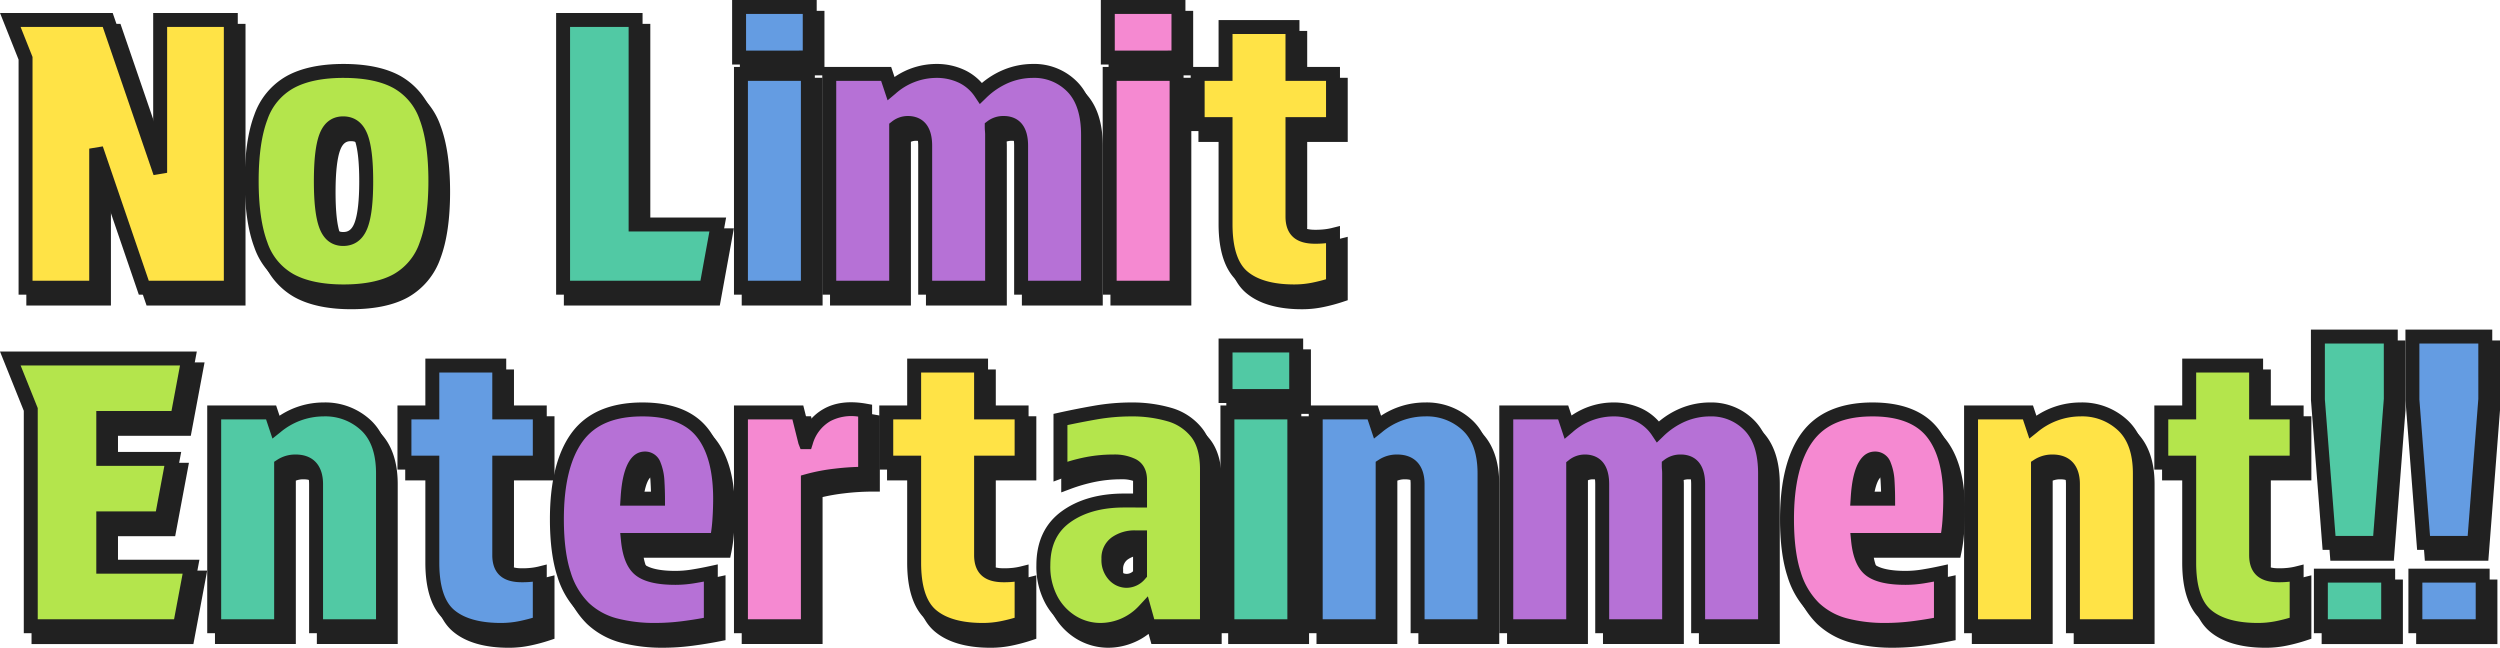
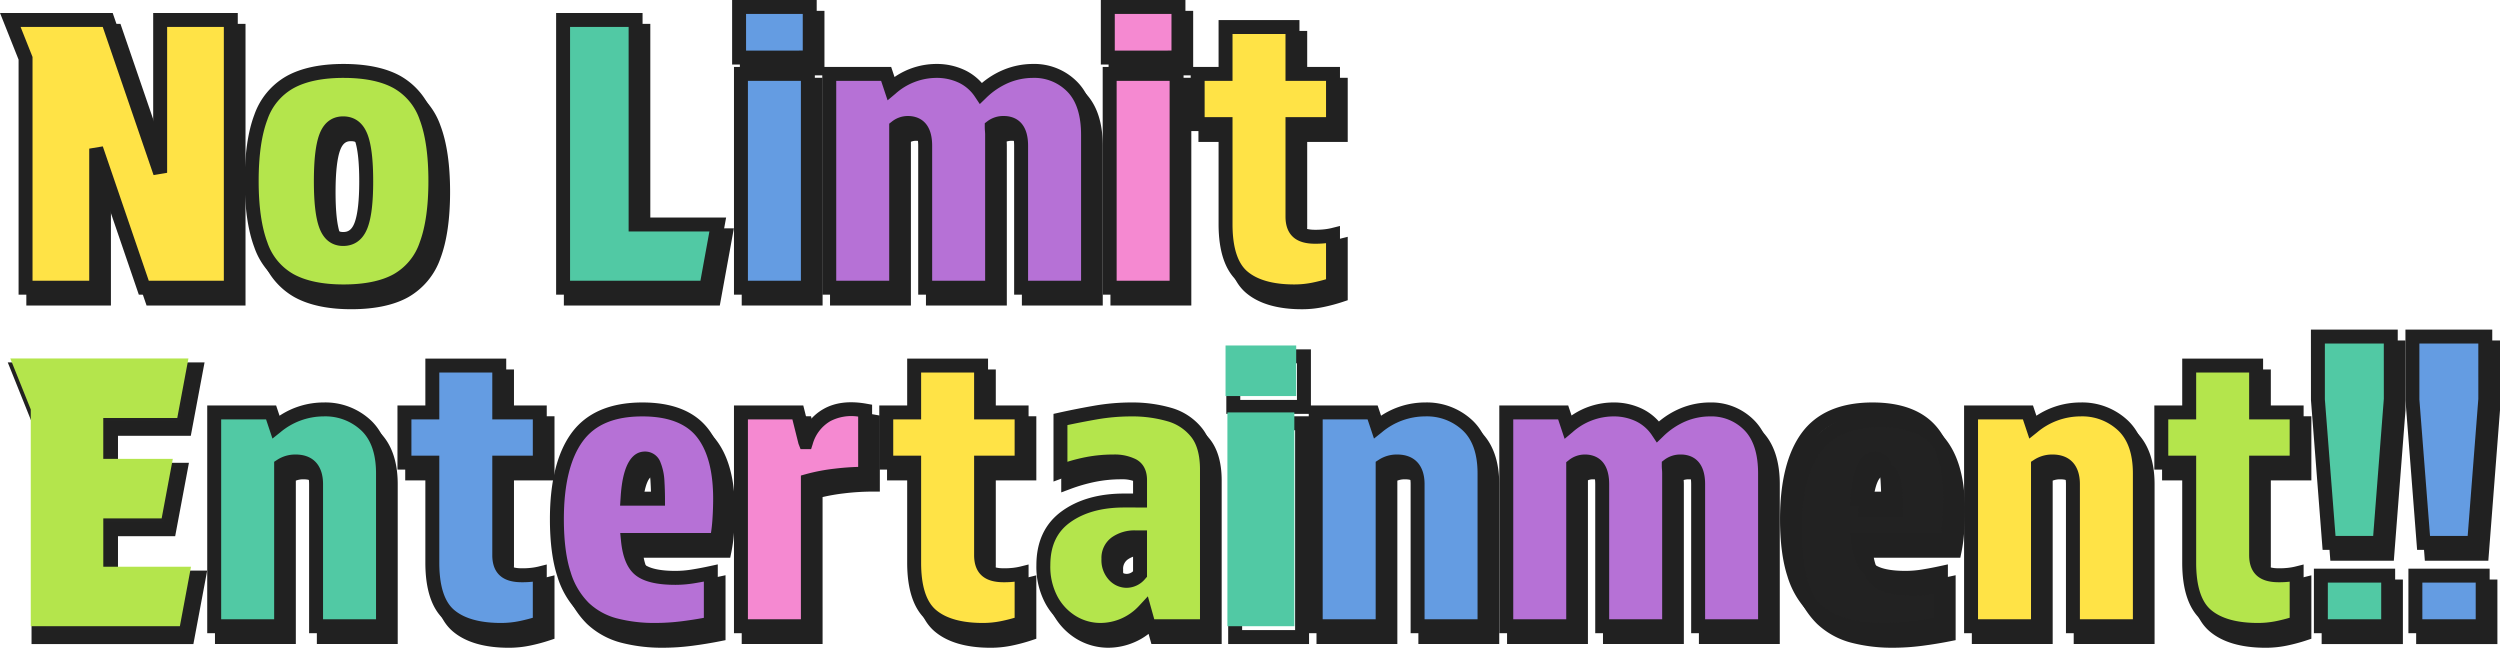
<svg xmlns="http://www.w3.org/2000/svg" width="762.498" height="197.562" viewBox="0 0 762.498 197.562">
  <g transform="translate(0.01 3.969)">
    <g transform="translate(74.628 15.537)">
      <path d="M28.011,67.249q-10.093,0-16.274-3.4a19.67,19.67,0,0,1-8.959-10.83Q0,45.589,0,33.568T2.778,14.176A19.674,19.674,0,0,1,11.737,3.4Q17.918,0,28.011,0q10.206,0,16.33,3.4a19.74,19.74,0,0,1,8.9,10.774q2.778,7.371,2.778,19.392T53.244,53.017a19.737,19.737,0,0,1-8.9,10.83Q38.218,67.249,28.011,67.249ZM27.9,51.259q3.856,0,5.443-4.139t1.588-13.439q0-9.413-1.588-13.552T27.9,15.99q-3.742,0-5.273,4.139T21.093,33.681q0,9.3,1.531,13.439T27.9,51.259Z" transform="translate(4.489 5.434)" fill="#222" />
      <path d="M30.137,71.5c-7.06,0-12.88-1.233-17.3-3.666A21.823,21.823,0,0,1,2.913,55.888C.98,50.72,0,43.926,0,35.694s.981-15.01,2.915-20.142A21.828,21.828,0,0,1,12.838,3.666C17.257,1.233,23.078,0,30.137,0,37.276,0,43.117,1.235,47.5,3.67A21.894,21.894,0,0,1,57.36,15.552c1.934,5.132,2.915,11.909,2.915,20.142s-.98,15.026-2.913,20.194A21.889,21.889,0,0,1,47.5,67.832C43.117,70.267,37.276,71.5,30.137,71.5Zm0-67.249c-6.335,0-11.465,1.056-15.248,3.139a17.465,17.465,0,0,0-7.995,9.661C5.142,21.7,4.253,27.975,4.253,35.694S5.142,49.709,6.9,54.4a17.462,17.462,0,0,0,7.993,9.712c3.783,2.083,8.914,3.139,15.248,3.139,6.407,0,11.554-1.055,15.3-3.135A17.528,17.528,0,0,0,53.379,54.4c1.754-4.69,2.644-10.983,2.644-18.7S55.133,21.7,53.38,17.052a17.53,17.53,0,0,0-7.945-9.665C41.691,5.307,36.544,4.253,30.137,4.253Zm-.113,51.259c-2.383,0-5.578-.959-7.268-5.528-1.119-3.026-1.663-7.663-1.663-14.176,0-6.59.544-11.264,1.663-14.29,1.69-4.569,4.885-5.528,7.268-5.528,2.426,0,5.684.955,7.429,5.5,1.163,3.033,1.729,7.715,1.729,14.313,0,6.522-.565,11.167-1.729,14.2C35.708,54.557,32.45,55.512,30.024,55.512Zm0-35.269c-1.118,0-2.383.327-3.279,2.751-.928,2.51-1.4,6.821-1.4,12.814,0,5.918.471,10.191,1.4,12.7.9,2.424,2.161,2.751,3.279,2.751,1.184,0,2.52-.33,3.458-2.774.96-2.5,1.447-6.768,1.447-12.677,0-5.984-.487-10.288-1.447-12.79C32.544,20.572,31.208,20.243,30.024,20.243Z" transform="translate(2.363 3.308)" fill="#212121" />
-       <path d="M28.011,67.249q-10.093,0-16.274-3.4a19.67,19.67,0,0,1-8.959-10.83Q0,45.589,0,33.568T2.778,14.176A19.674,19.674,0,0,1,11.737,3.4Q17.918,0,28.011,0q10.206,0,16.33,3.4a19.74,19.74,0,0,1,8.9,10.774q2.778,7.371,2.778,19.392T53.244,53.017a19.737,19.737,0,0,1-8.9,10.83Q38.218,67.249,28.011,67.249ZM27.9,51.259q3.856,0,5.443-4.139t1.588-13.439q0-9.413-1.588-13.552T27.9,15.99q-3.742,0-5.273,4.139T21.093,33.681q0,9.3,1.531,13.439T27.9,51.259Z" transform="translate(2.126 2.126)" fill="#b4e54c" />
+       <path d="M28.011,67.249q-10.093,0-16.274-3.4a19.67,19.67,0,0,1-8.959-10.83Q0,45.589,0,33.568T2.778,14.176A19.674,19.674,0,0,1,11.737,3.4Q17.918,0,28.011,0q10.206,0,16.33,3.4a19.74,19.74,0,0,1,8.9,10.774q2.778,7.371,2.778,19.392T53.244,53.017a19.737,19.737,0,0,1-8.9,10.83Q38.218,67.249,28.011,67.249ZM27.9,51.259q3.856,0,5.443-4.139t1.588-13.439q0-9.413-1.588-13.552T27.9,15.99q-3.742,0-5.273,4.139T21.093,33.681q0,9.3,1.531,13.439Z" transform="translate(2.126 2.126)" fill="#b4e54c" />
      <path d="M30.137,71.5c-7.06,0-12.88-1.233-17.3-3.666A21.823,21.823,0,0,1,2.913,55.888C.98,50.72,0,43.926,0,35.694s.981-15.01,2.915-20.142A21.828,21.828,0,0,1,12.838,3.666C17.257,1.233,23.078,0,30.137,0,37.276,0,43.117,1.235,47.5,3.67A21.894,21.894,0,0,1,57.36,15.552c1.934,5.132,2.915,11.909,2.915,20.142s-.98,15.026-2.913,20.194A21.889,21.889,0,0,1,47.5,67.832C43.117,70.267,37.276,71.5,30.137,71.5Zm0-67.249c-6.335,0-11.465,1.056-15.248,3.139a17.465,17.465,0,0,0-7.995,9.661C5.142,21.7,4.253,27.975,4.253,35.694S5.142,49.709,6.9,54.4a17.462,17.462,0,0,0,7.993,9.712c3.783,2.083,8.914,3.139,15.248,3.139,6.407,0,11.554-1.055,15.3-3.135A17.528,17.528,0,0,0,53.379,54.4c1.754-4.69,2.644-10.983,2.644-18.7S55.133,21.7,53.38,17.052a17.53,17.53,0,0,0-7.945-9.665C41.691,5.307,36.544,4.253,30.137,4.253Zm-.113,51.259c-2.383,0-5.578-.959-7.268-5.528-1.119-3.026-1.663-7.663-1.663-14.176,0-6.59.544-11.264,1.663-14.29,1.69-4.569,4.885-5.528,7.268-5.528,2.426,0,5.684.955,7.429,5.5,1.163,3.033,1.729,7.715,1.729,14.313,0,6.522-.565,11.167-1.729,14.2C35.708,54.557,32.45,55.512,30.024,55.512Zm0-35.269c-1.118,0-2.383.327-3.279,2.751-.928,2.51-1.4,6.821-1.4,12.814,0,5.918.471,10.191,1.4,12.7.9,2.424,2.161,2.751,3.279,2.751,1.184,0,2.52-.33,3.458-2.774.96-2.5,1.447-6.768,1.447-12.677,0-5.984-.487-10.288-1.447-12.79C32.544,20.572,31.208,20.243,30.024,20.243Z" transform="translate(0 0)" fill="#212121" />
    </g>
    <path d="M29.712,0,45.7,46.61V0H67.249V81.652H40.713L26.2,39.238V81.652H4.65V11.681L0,0Z" transform="translate(5.498 5.434)" fill="#222" />
    <path d="M0,0H34.366L46.711,35.985V0h25.8V85.9H42.328l-10.87-31.76V85.9H5.658V14.215ZM31.329,4.253H6.27L9.911,13.4V81.652H27.205V41.365l4.138-.689L45.367,81.652H68.258V4.253H50.964V48.736l-4.138.69Z" transform="translate(2.363 3.308)" fill="#212121" />
    <path d="M29.712,0,45.7,46.61V0H67.249V81.652H40.713L26.2,39.238V81.652H4.65V11.681L0,0Z" transform="translate(3.135 2.126)" fill="#ffe346" />
    <path d="M0,0H34.366L46.711,35.985V0h25.8V85.9H42.328l-10.87-31.76V85.9H5.658V14.215ZM31.329,4.253H6.27L9.911,13.4V81.652H27.205V41.365l4.138-.689L45.367,81.652H68.258V4.253H50.964V48.736l-4.138.69Z" transform="translate(0 0)" fill="#212121" />
  </g>
  <g transform="translate(169.615 0)">
    <g transform="translate(193.545 6.124)">
      <path d="M28.918,14.289H41.28V29.6H28.918V57.837a5.948,5.948,0,0,0,1.644,4.65q1.644,1.474,5.273,1.474a25.941,25.941,0,0,0,3.175-.17,19.615,19.615,0,0,0,2.268-.4V78.477a50.649,50.649,0,0,1-5.727,1.531,29.778,29.778,0,0,1-6.067.624q-10.433,0-15.707-4.48T8.505,60.1V29.6H0V14.289H8.505V0H28.918Z" transform="translate(4.489 5.434)" fill="#222" />
      <path d="M8.505,0H33.171V14.289H45.532V33.852H33.171V59.963a4.033,4.033,0,0,0,.937,3.066c.474.425,1.527.931,3.854.931a23.825,23.825,0,0,0,2.912-.154,17.511,17.511,0,0,0,2.016-.35l2.642-.661V82.135l-1.454.485a53.024,53.024,0,0,1-5.967,1.6,32.049,32.049,0,0,1-6.5.668c-7.441,0-13.189-1.677-17.083-4.985-4-3.395-6.023-9.339-6.023-17.667V33.852H0V14.289H8.505ZM28.918,4.253H12.758V18.542H4.253V29.6h8.505V62.231c0,7.023,1.522,11.876,4.524,14.426,3.1,2.637,7.925,3.974,14.33,3.974a27.787,27.787,0,0,0,5.635-.579c1.386-.288,2.737-.626,4.033-1.009v-11a28.512,28.512,0,0,1-3.317.172c-2.989,0-5.179-.66-6.693-2.017-1.56-1.4-2.351-3.5-2.351-6.233V29.6H41.28V18.542H28.918Z" transform="translate(2.363 3.308)" fill="#212121" />
      <path d="M28.918,14.289H41.28V29.6H28.918V57.837a5.948,5.948,0,0,0,1.644,4.65q1.644,1.474,5.273,1.474a25.941,25.941,0,0,0,3.175-.17,19.615,19.615,0,0,0,2.268-.4V78.477a50.649,50.649,0,0,1-5.727,1.531,29.778,29.778,0,0,1-6.067.624q-10.433,0-15.707-4.48T8.505,60.1V29.6H0V14.289H8.505V0H28.918Z" transform="translate(2.126 2.126)" fill="#ffe346" />
      <path d="M8.505,0H33.171V14.289H45.532V33.852H33.171V59.963a4.033,4.033,0,0,0,.937,3.066c.474.425,1.527.931,3.854.931a23.825,23.825,0,0,0,2.912-.154,17.511,17.511,0,0,0,2.016-.35l2.642-.661V82.135l-1.454.485a53.024,53.024,0,0,1-5.967,1.6,32.049,32.049,0,0,1-6.5.668c-7.441,0-13.189-1.677-17.083-4.985-4-3.395-6.023-9.339-6.023-17.667V33.852H0V14.289H8.505ZM28.918,4.253H12.758V18.542H4.253V29.6h8.505V62.231c0,7.023,1.522,11.876,4.524,14.426,3.1,2.637,7.925,3.974,14.33,3.974a27.787,27.787,0,0,0,5.635-.579c1.386-.288,2.737-.626,4.033-1.009v-11a28.512,28.512,0,0,1-3.317.172c-2.989,0-5.179-.66-6.693-2.017-1.56-1.4-2.351-3.5-2.351-6.233V29.6H41.28V18.542H28.918Z" transform="translate(0 0)" fill="#212121" />
    </g>
    <g transform="translate(166.139)">
      <path d="M.567,20.413H20.98V85.621H.567ZM0,0H21.547V15.423H0Z" transform="translate(4.489 5.434)" fill="#222" />
      <path d="M0,0H25.8V19.676H0ZM21.547,4.253H4.253v11.17H21.547ZM.567,20.413H25.233V89.874H.567ZM20.98,24.666H4.82V85.621H20.98Z" transform="translate(2.363 3.308)" fill="#212121" />
      <path d="M.567,20.413H20.98V85.621H.567ZM0,0H21.547V15.423H0Z" transform="translate(2.126 2.126)" fill="#f589d1" />
      <path d="M0,0H25.8V19.676H0ZM21.547,4.253H4.253v11.17H21.547ZM.567,20.413H25.233V89.874H.567ZM20.98,24.666H4.82V85.621H20.98Z" transform="translate(0 0)" fill="#212121" />
    </g>
    <g transform="translate(81.179 19.506)">
      <path d="M29.259,22.794q0-6.918-5.217-6.918a5.714,5.714,0,0,0-3.629,1.247V66.115H0V.907H17.351L18.825,5.33A21.082,21.082,0,0,1,32.661,0a17.729,17.729,0,0,1,7.825,1.7,14.42,14.42,0,0,1,5.784,5.1,24.213,24.213,0,0,1,7.655-5.16A21.287,21.287,0,0,1,62.033,0,16.235,16.235,0,0,1,74.167,4.876Q78.93,9.753,78.93,19.506v46.61H58.517V22.794q0-6.918-5.217-6.918a5.96,5.96,0,0,0-3.742,1.134q0,.567.057,1.247t.057,1.247v46.61H29.259Z" transform="translate(4.489 5.434)" fill="#222" />
      <path d="M34.787,0a19.916,19.916,0,0,1,8.751,1.913,16.3,16.3,0,0,1,5.141,3.9A25.218,25.218,0,0,1,55.247,1.8,23.5,23.5,0,0,1,64.159,0,18.357,18.357,0,0,1,77.815,5.517c3.562,3.647,5.368,9.069,5.368,16.115V70.368H58.517V24.921c0-4.791-2.01-4.791-3.09-4.791a4.861,4.861,0,0,0-1.555.224q.053.692.052,1.278V70.368H29.259V24.921c0-4.791-2.01-4.791-3.09-4.791a3.686,3.686,0,0,0-1.5.3V70.368H0V.907H21.01l1.025,3.075A22.561,22.561,0,0,1,34.787,0ZM48.042,12.234,46.627,10.11a12.221,12.221,0,0,0-4.941-4.369,15.705,15.705,0,0,0-6.9-1.489A18.857,18.857,0,0,0,22.319,9.085l-2.4,2.01L17.945,5.16H4.253V66.115h16.16v-47.9l.813-.639a7.818,7.818,0,0,1,4.943-1.7c2.208,0,7.343.881,7.343,9.044V66.115h16.16V21.632q0-.487-.049-1.071-.065-.777-.064-1.424V18.09l.83-.638a8.054,8.054,0,0,1,5.039-1.575c2.208,0,7.343.881,7.343,9.044V66.115H78.93V21.632c0-5.9-1.4-10.319-4.158-13.144A14.071,14.071,0,0,0,64.159,4.253a19.271,19.271,0,0,0-7.3,1.487,22.218,22.218,0,0,0-6.979,4.719Z" transform="translate(2.363 3.308)" fill="#212121" />
      <path d="M29.259,22.794q0-6.918-5.217-6.918a5.714,5.714,0,0,0-3.629,1.247V66.115H0V.907H17.351L18.825,5.33A21.082,21.082,0,0,1,32.661,0a17.729,17.729,0,0,1,7.825,1.7,14.42,14.42,0,0,1,5.784,5.1,24.213,24.213,0,0,1,7.655-5.16A21.287,21.287,0,0,1,62.033,0,16.235,16.235,0,0,1,74.167,4.876Q78.93,9.753,78.93,19.506v46.61H58.517V22.794q0-6.918-5.217-6.918a5.96,5.96,0,0,0-3.742,1.134q0,.567.057,1.247t.057,1.247v46.61H29.259Z" transform="translate(2.126 2.126)" fill="#b671d6" />
      <path d="M34.787,0a19.916,19.916,0,0,1,8.751,1.913,16.3,16.3,0,0,1,5.141,3.9A25.218,25.218,0,0,1,55.247,1.8,23.5,23.5,0,0,1,64.159,0,18.357,18.357,0,0,1,77.815,5.517c3.562,3.647,5.368,9.069,5.368,16.115V70.368H58.517V24.921c0-4.791-2.01-4.791-3.09-4.791a4.861,4.861,0,0,0-1.555.224q.053.692.052,1.278V70.368H29.259V24.921c0-4.791-2.01-4.791-3.09-4.791a3.686,3.686,0,0,0-1.5.3V70.368H0V.907H21.01l1.025,3.075A22.561,22.561,0,0,1,34.787,0ZM48.042,12.234,46.627,10.11a12.221,12.221,0,0,0-4.941-4.369,15.705,15.705,0,0,0-6.9-1.489A18.857,18.857,0,0,0,22.319,9.085l-2.4,2.01L17.945,5.16H4.253V66.115h16.16v-47.9l.813-.639a7.818,7.818,0,0,1,4.943-1.7c2.208,0,7.343.881,7.343,9.044V66.115h16.16V21.632q0-.487-.049-1.071-.065-.777-.064-1.424V18.09l.83-.638a8.054,8.054,0,0,1,5.039-1.575c2.208,0,7.343.881,7.343,9.044V66.115H78.93V21.632c0-5.9-1.4-10.319-4.158-13.144A14.071,14.071,0,0,0,64.159,4.253a19.271,19.271,0,0,0-7.3,1.487,22.218,22.218,0,0,0-6.979,4.719Z" transform="translate(0 0)" fill="#212121" />
    </g>
    <g transform="translate(53.679)">
      <path d="M.567,20.413H20.98V85.621H.567ZM0,0H21.547V15.423H0Z" transform="translate(4.489 5.434)" fill="#222" />
      <path d="M0,0H25.8V19.676H0ZM21.547,4.253H4.253v11.17H21.547ZM.567,20.413H25.233V89.874H.567ZM20.98,24.666H4.82V85.621H20.98Z" transform="translate(2.363 3.308)" fill="#212121" />
      <path d="M.567,20.413H20.98V85.621H.567ZM0,0H21.547V15.423H0Z" transform="translate(2.126 2.126)" fill="#649ce2" />
      <path d="M0,0H25.8V19.676H0ZM21.547,4.253H4.253v11.17H21.547ZM.567,20.413H25.233V89.874H.567ZM20.98,24.666H4.82V85.621H20.98Z" transform="translate(0 0)" fill="#212121" />
    </g>
    <g transform="translate(0 3.969)">
      <path d="M0,0H22.114V62.373H47.177L43.661,81.652H0Z" transform="translate(4.489 5.434)" fill="#222" />
      <path d="M0,0H26.367V62.373H51.852L47.561,85.9H0ZM22.114,4.253H4.253v77.4H44.014l2.74-15.026H22.114Z" transform="translate(2.363 3.308)" fill="#212121" />
      <path d="M0,0H22.114V62.373H47.177L43.661,81.652H0Z" transform="translate(2.126 2.126)" fill="#51c9a4" />
      <path d="M0,0H26.367V62.373H51.852L47.561,85.9H0ZM22.114,4.253H4.253v77.4H44.014l2.74-15.026H22.114Z" transform="translate(0 0)" fill="#212121" />
    </g>
  </g>
  <g transform="translate(0 100.524)">
    <g transform="translate(733.655)">
      <path d="M3.4,62.94,0,19.165V0H22.227V19.165l-3.4,43.774ZM.907,88.343V72.92H21.434V88.343Z" transform="translate(4.489 5.434)" fill="#222" />
      <path d="M25.686,92.6H.907V72.92H25.686ZM5.16,88.343H21.434V77.172H5.16Zm17.759-21.15H3.561L.006,21.457,0,0H26.48V21.292ZM7.5,62.94H18.984l3.25-41.813L22.228,4.253H4.253V21.292Z" transform="translate(2.363 3.308)" fill="#212121" />
      <path d="M3.4,62.94,0,19.165V0H22.227V19.165l-3.4,43.774ZM.907,88.343V72.92H21.434V88.343Z" transform="translate(2.126 2.126)" fill="#649ce2" />
      <path d="M25.686,92.6H.907V72.92H25.686ZM5.16,88.343H21.434V77.172H5.16Zm17.759-21.15H3.561L.006,21.457,0,0H26.48V21.292ZM7.5,62.94H18.984l3.25-41.813L22.228,4.253H4.253V21.292Z" transform="translate(0 0)" fill="#212121" />
    </g>
    <g transform="translate(704.831)">
      <path d="M3.4,62.94,0,19.165V0H22.227V19.165l-3.4,43.774ZM.907,88.343V72.92H21.434V88.343Z" transform="translate(4.489 5.434)" fill="#222" />
      <path d="M25.686,92.6H.907V72.92H25.686ZM5.16,88.343H21.434V77.172H5.16Zm17.759-21.15H3.561L.006,21.457,0,0H26.48V21.292ZM7.5,62.94H18.984l3.25-41.813L22.228,4.253H4.253V21.292Z" transform="translate(2.363 3.308)" fill="#212121" />
      <path d="M3.4,62.94,0,19.165V0H22.227V19.165l-3.4,43.774ZM.907,88.343V72.92H21.434V88.343Z" transform="translate(2.126 2.126)" fill="#51c9a4" />
      <path d="M25.686,92.6H.907V72.92H25.686ZM5.16,88.343H21.434V77.172H5.16Zm17.759-21.15H3.561L.006,21.457,0,0H26.48V21.292ZM7.5,62.94H18.984l3.25-41.813L22.228,4.253H4.253V21.292Z" transform="translate(0 0)" fill="#212121" />
    </g>
    <g transform="translate(657.069 8.846)">
      <path d="M28.918,14.289H41.28V29.6H28.918V57.837a5.948,5.948,0,0,0,1.644,4.65q1.644,1.474,5.273,1.474a25.941,25.941,0,0,0,3.175-.17,19.615,19.615,0,0,0,2.268-.4V78.477a50.649,50.649,0,0,1-5.727,1.531,29.778,29.778,0,0,1-6.067.624q-10.433,0-15.707-4.48T8.505,60.1V29.6H0V14.289H8.505V0H28.918Z" transform="translate(4.489 5.434)" fill="#222" />
      <path d="M8.505,0H33.171V14.289H45.532V33.852H33.171V59.963a4.033,4.033,0,0,0,.937,3.066c.474.425,1.527.931,3.854.931a23.825,23.825,0,0,0,2.912-.154,17.511,17.511,0,0,0,2.016-.35l2.642-.661V82.135l-1.454.485a53.024,53.024,0,0,1-5.967,1.6,32.049,32.049,0,0,1-6.5.668c-7.441,0-13.189-1.677-17.083-4.985-4-3.395-6.023-9.339-6.023-17.667V33.852H0V14.289H8.505ZM28.918,4.253H12.758V18.542H4.253V29.6h8.505V62.231c0,7.023,1.522,11.876,4.524,14.426,3.1,2.637,7.925,3.974,14.33,3.974a27.787,27.787,0,0,0,5.635-.579c1.386-.288,2.737-.626,4.033-1.009v-11a28.512,28.512,0,0,1-3.317.172c-2.989,0-5.179-.66-6.693-2.017-1.56-1.4-2.351-3.5-2.351-6.233V29.6H41.28V18.542H28.918Z" transform="translate(2.363 3.308)" fill="#212121" />
      <path d="M28.918,14.289H41.28V29.6H28.918V57.837a5.948,5.948,0,0,0,1.644,4.65q1.644,1.474,5.273,1.474a25.941,25.941,0,0,0,3.175-.17,19.615,19.615,0,0,0,2.268-.4V78.477a50.649,50.649,0,0,1-5.727,1.531,29.778,29.778,0,0,1-6.067.624q-10.433,0-15.707-4.48T8.505,60.1V29.6H0V14.289H8.505V0H28.918Z" transform="translate(2.126 2.126)" fill="#b4e54c" />
      <path d="M8.505,0H33.171V14.289H45.532V33.852H33.171V59.963a4.033,4.033,0,0,0,.937,3.066c.474.425,1.527.931,3.854.931a23.825,23.825,0,0,0,2.912-.154,17.511,17.511,0,0,0,2.016-.35l2.642-.661V82.135l-1.454.485a53.024,53.024,0,0,1-5.967,1.6,32.049,32.049,0,0,1-6.5.668c-7.441,0-13.189-1.677-17.083-4.985-4-3.395-6.023-9.339-6.023-17.667V33.852H0V14.289H8.505ZM28.918,4.253H12.758V18.542H4.253V29.6h8.505V62.231c0,7.023,1.522,11.876,4.524,14.426,3.1,2.637,7.925,3.974,14.33,3.974a27.787,27.787,0,0,0,5.635-.579c1.386-.288,2.737-.626,4.033-1.009v-11a28.512,28.512,0,0,1-3.317.172c-2.989,0-5.179-.66-6.693-2.017-1.56-1.4-2.351-3.5-2.351-6.233V29.6H41.28V18.542H28.918Z" transform="translate(0 0)" fill="#212121" />
    </g>
    <g transform="translate(599.043 22.227)">
      <path d="M18.825,5.33A22.825,22.825,0,0,1,33.341,0,18.158,18.158,0,0,1,46.326,4.876q5.16,4.876,5.16,14.629v46.61H31.073V22.794q0-6.918-6.237-6.918a7.961,7.961,0,0,0-4.423,1.247V66.115H0V.907H17.351Z" transform="translate(4.489 5.434)" fill="#222" />
      <path d="M35.468,0A20.3,20.3,0,0,1,49.913,5.457c3.866,3.653,5.826,9.1,5.826,16.175V70.368H31.073V24.921c0-3.977-1.643-4.791-4.111-4.791a6.2,6.2,0,0,0-2.3.406V70.368H0V.907H21.01l1.046,3.138A24.38,24.38,0,0,1,35.468,0ZM51.486,66.115V21.632c0-5.864-1.512-10.266-4.494-13.084a15.971,15.971,0,0,0-11.524-4.3A20.58,20.58,0,0,0,22.277,9.12l-2.38,1.9L17.945,5.16H4.253V66.115h16.16V18.094l.971-.628a10.087,10.087,0,0,1,5.578-1.589c5.315,0,8.364,3.3,8.364,9.044V66.115Z" transform="translate(2.363 3.308)" fill="#212121" />
      <path d="M18.825,5.33A22.825,22.825,0,0,1,33.341,0,18.158,18.158,0,0,1,46.326,4.876q5.16,4.876,5.16,14.629v46.61H31.073V22.794q0-6.918-6.237-6.918a7.961,7.961,0,0,0-4.423,1.247V66.115H0V.907H17.351Z" transform="translate(2.126 2.126)" fill="#ffe346" />
      <path d="M35.468,0A20.3,20.3,0,0,1,49.913,5.457c3.866,3.653,5.826,9.1,5.826,16.175V70.368H31.073V24.921c0-3.977-1.643-4.791-4.111-4.791a6.2,6.2,0,0,0-2.3.406V70.368H0V.907H21.01l1.046,3.138A24.38,24.38,0,0,1,35.468,0ZM51.486,66.115V21.632c0-5.864-1.512-10.266-4.494-13.084a15.971,15.971,0,0,0-11.524-4.3A20.58,20.58,0,0,0,22.277,9.12l-2.38,1.9L17.945,5.16H4.253V66.115h16.16V18.094l.971-.628a10.087,10.087,0,0,1,5.578-1.589c5.315,0,8.364,3.3,8.364,9.044V66.115Z" transform="translate(0 0)" fill="#212121" />
    </g>
    <g transform="translate(542.907 22.227)">
      <path d="M29.939,67.249a47.054,47.054,0,0,1-12.191-1.474,21.782,21.782,0,0,1-9.469-5.217,24.226,24.226,0,0,1-6.124-10.32Q0,43.661,0,33.455,0,16.9,6.181,8.449T26.083,0Q38.558,0,44.171,6.861t5.614,20.356q0,3.175-.227,6.521a44.711,44.711,0,0,1-.794,6.067H21.66q.68,6.918,3.856,9.243t10.66,2.325a33.421,33.421,0,0,0,5.387-.454q2.778-.454,5.387-1.021V65.321q-3.969.794-8.335,1.361A67.3,67.3,0,0,1,29.939,67.249ZM26.877,14.97q-4.536,0-5.33,12.248h9.3q0-2.495-.17-5.33a15.021,15.021,0,0,0-1.021-4.876A2.884,2.884,0,0,0,26.877,14.97Z" transform="translate(4.489 5.434)" fill="#222" />
      <path d="M32.065,71.5a49.391,49.391,0,0,1-12.742-1.547A23.984,23.984,0,0,1,8.946,64.232,26.418,26.418,0,0,1,2.26,53.027C.76,48.448,0,42.579,0,35.581,0,24.133,2.217,15.3,6.591,9.32,11.115,3.136,18.388,0,28.21,0,37.156,0,43.8,2.571,47.943,7.641c4.044,4.942,6.094,12.244,6.094,21.7q0,3.245-.232,6.665a47.043,47.043,0,0,1-.834,6.357l-.353,1.693H26.238c.517,2.647,1.422,4.494,2.661,5.4,1.193.873,3.792,1.914,9.4,1.914a31.447,31.447,0,0,0,5.044-.426q2.722-.444,5.278-1l2.578-.56v19.8l-1.709.342q-4.037.807-8.478,1.384A69.749,69.749,0,0,1,32.065,71.5ZM28.21,4.253c-8.507,0-14.456,2.479-18.186,7.578-3.829,5.234-5.77,13.225-5.77,23.75,0,6.547.689,11.972,2.049,16.122a22.261,22.261,0,0,0,5.562,9.435,19.777,19.777,0,0,0,8.561,4.71,45.158,45.158,0,0,0,11.641,1.4,65.483,65.483,0,0,0,8.4-.549q3.361-.436,6.483-1.01V54.628q-1.435.274-2.918.516a35.709,35.709,0,0,1-5.729.481c-5.5,0-9.4-.895-11.916-2.735-2.653-1.942-4.2-5.459-4.716-10.75l-.23-2.334H49.116c.2-1.266.348-2.634.447-4.085q.222-3.272.222-6.377c0-8.451-1.727-14.847-5.133-19.01C41.351,6.3,35.819,4.253,28.21,4.253ZM35.1,31.47H21.4l.147-2.264C21.78,25.685,22.474,14.97,29,14.97a4.976,4.976,0,0,1,4.741,3.35,17.189,17.189,0,0,1,1.18,5.567q.174,2.9.174,5.457Zm-9.112-4.253h4.829q-.041-1.483-.136-3.076a13,13,0,0,0-.861-4.186c-.305-.733-.565-.733-.816-.733C27.956,19.222,26.612,21.365,25.987,27.217Z" transform="translate(2.363 3.308)" fill="#212121" />
-       <path d="M29.939,67.249a47.054,47.054,0,0,1-12.191-1.474,21.782,21.782,0,0,1-9.469-5.217,24.226,24.226,0,0,1-6.124-10.32Q0,43.661,0,33.455,0,16.9,6.181,8.449T26.083,0Q38.558,0,44.171,6.861t5.614,20.356q0,3.175-.227,6.521a44.711,44.711,0,0,1-.794,6.067H21.66q.68,6.918,3.856,9.243t10.66,2.325a33.421,33.421,0,0,0,5.387-.454q2.778-.454,5.387-1.021V65.321q-3.969.794-8.335,1.361A67.3,67.3,0,0,1,29.939,67.249ZM26.877,14.97q-4.536,0-5.33,12.248h9.3q0-2.495-.17-5.33a15.021,15.021,0,0,0-1.021-4.876A2.884,2.884,0,0,0,26.877,14.97Z" transform="translate(2.126 2.126)" fill="#f589d1" />
      <path d="M32.065,71.5a49.391,49.391,0,0,1-12.742-1.547A23.984,23.984,0,0,1,8.946,64.232,26.418,26.418,0,0,1,2.26,53.027C.76,48.448,0,42.579,0,35.581,0,24.133,2.217,15.3,6.591,9.32,11.115,3.136,18.388,0,28.21,0,37.156,0,43.8,2.571,47.943,7.641c4.044,4.942,6.094,12.244,6.094,21.7q0,3.245-.232,6.665a47.043,47.043,0,0,1-.834,6.357l-.353,1.693H26.238c.517,2.647,1.422,4.494,2.661,5.4,1.193.873,3.792,1.914,9.4,1.914a31.447,31.447,0,0,0,5.044-.426q2.722-.444,5.278-1l2.578-.56v19.8l-1.709.342q-4.037.807-8.478,1.384A69.749,69.749,0,0,1,32.065,71.5ZM28.21,4.253c-8.507,0-14.456,2.479-18.186,7.578-3.829,5.234-5.77,13.225-5.77,23.75,0,6.547.689,11.972,2.049,16.122a22.261,22.261,0,0,0,5.562,9.435,19.777,19.777,0,0,0,8.561,4.71,45.158,45.158,0,0,0,11.641,1.4,65.483,65.483,0,0,0,8.4-.549q3.361-.436,6.483-1.01V54.628q-1.435.274-2.918.516a35.709,35.709,0,0,1-5.729.481c-5.5,0-9.4-.895-11.916-2.735-2.653-1.942-4.2-5.459-4.716-10.75l-.23-2.334H49.116c.2-1.266.348-2.634.447-4.085q.222-3.272.222-6.377c0-8.451-1.727-14.847-5.133-19.01C41.351,6.3,35.819,4.253,28.21,4.253ZM35.1,31.47H21.4l.147-2.264C21.78,25.685,22.474,14.97,29,14.97a4.976,4.976,0,0,1,4.741,3.35,17.189,17.189,0,0,1,1.18,5.567q.174,2.9.174,5.457Zm-9.112-4.253h4.829q-.041-1.483-.136-3.076a13,13,0,0,0-.861-4.186c-.305-.733-.565-.733-.816-.733C27.956,19.222,26.612,21.365,25.987,27.217Z" transform="translate(0 0)" fill="#212121" />
    </g>
    <g transform="translate(457.286 22.227)">
      <path d="M29.259,22.794q0-6.918-5.217-6.918a5.714,5.714,0,0,0-3.629,1.247V66.115H0V.907H17.351L18.825,5.33A21.082,21.082,0,0,1,32.661,0a17.729,17.729,0,0,1,7.825,1.7,14.42,14.42,0,0,1,5.784,5.1,24.213,24.213,0,0,1,7.655-5.16A21.287,21.287,0,0,1,62.033,0,16.235,16.235,0,0,1,74.167,4.876Q78.93,9.753,78.93,19.506v46.61H58.517V22.794q0-6.918-5.217-6.918a5.96,5.96,0,0,0-3.742,1.134q0,.567.057,1.247t.057,1.247v46.61H29.259Z" transform="translate(4.489 5.434)" fill="#222" />
      <path d="M34.787,0a19.916,19.916,0,0,1,8.751,1.913,16.3,16.3,0,0,1,5.141,3.9A25.218,25.218,0,0,1,55.247,1.8,23.5,23.5,0,0,1,64.159,0,18.357,18.357,0,0,1,77.815,5.517c3.562,3.647,5.368,9.069,5.368,16.115V70.368H58.517V24.921c0-4.791-2.01-4.791-3.09-4.791a4.861,4.861,0,0,0-1.555.224q.053.692.052,1.278V70.368H29.259V24.921c0-4.791-2.01-4.791-3.09-4.791a3.686,3.686,0,0,0-1.5.3V70.368H0V.907H21.01l1.025,3.075A22.561,22.561,0,0,1,34.787,0ZM48.042,12.234,46.627,10.11a12.221,12.221,0,0,0-4.941-4.369,15.705,15.705,0,0,0-6.9-1.489A18.857,18.857,0,0,0,22.319,9.085l-2.4,2.01L17.945,5.16H4.253V66.115h16.16v-47.9l.813-.639a7.818,7.818,0,0,1,4.943-1.7c2.208,0,7.343.881,7.343,9.044V66.115h16.16V21.632q0-.487-.049-1.071-.065-.777-.064-1.424V18.09l.83-.638a8.054,8.054,0,0,1,5.039-1.575c2.208,0,7.343.881,7.343,9.044V66.115H78.93V21.632c0-5.9-1.4-10.319-4.158-13.144A14.071,14.071,0,0,0,64.159,4.253a19.271,19.271,0,0,0-7.3,1.487,22.218,22.218,0,0,0-6.979,4.719Z" transform="translate(2.363 3.308)" fill="#212121" />
      <path d="M29.259,22.794q0-6.918-5.217-6.918a5.714,5.714,0,0,0-3.629,1.247V66.115H0V.907H17.351L18.825,5.33A21.082,21.082,0,0,1,32.661,0a17.729,17.729,0,0,1,7.825,1.7,14.42,14.42,0,0,1,5.784,5.1,24.213,24.213,0,0,1,7.655-5.16A21.287,21.287,0,0,1,62.033,0,16.235,16.235,0,0,1,74.167,4.876Q78.93,9.753,78.93,19.506v46.61H58.517V22.794q0-6.918-5.217-6.918a5.96,5.96,0,0,0-3.742,1.134q0,.567.057,1.247t.057,1.247v46.61H29.259Z" transform="translate(2.126 2.126)" fill="#b671d6" />
      <path d="M34.787,0a19.916,19.916,0,0,1,8.751,1.913,16.3,16.3,0,0,1,5.141,3.9A25.218,25.218,0,0,1,55.247,1.8,23.5,23.5,0,0,1,64.159,0,18.357,18.357,0,0,1,77.815,5.517c3.562,3.647,5.368,9.069,5.368,16.115V70.368H58.517V24.921c0-4.791-2.01-4.791-3.09-4.791a4.861,4.861,0,0,0-1.555.224q.053.692.052,1.278V70.368H29.259V24.921c0-4.791-2.01-4.791-3.09-4.791a3.686,3.686,0,0,0-1.5.3V70.368H0V.907H21.01l1.025,3.075A22.561,22.561,0,0,1,34.787,0ZM48.042,12.234,46.627,10.11a12.221,12.221,0,0,0-4.941-4.369,15.705,15.705,0,0,0-6.9-1.489A18.857,18.857,0,0,0,22.319,9.085l-2.4,2.01L17.945,5.16H4.253V66.115h16.16v-47.9l.813-.639a7.818,7.818,0,0,1,4.943-1.7c2.208,0,7.343.881,7.343,9.044V66.115h16.16V21.632q0-.487-.049-1.071-.065-.777-.064-1.424V18.09l.83-.638a8.054,8.054,0,0,1,5.039-1.575c2.208,0,7.343.881,7.343,9.044V66.115H78.93V21.632c0-5.9-1.4-10.319-4.158-13.144A14.071,14.071,0,0,0,64.159,4.253a19.271,19.271,0,0,0-7.3,1.487,22.218,22.218,0,0,0-6.979,4.719Z" transform="translate(0 0)" fill="#212121" />
    </g>
    <g transform="translate(399.166 22.227)">
      <path d="M18.825,5.33A22.825,22.825,0,0,1,33.341,0,18.158,18.158,0,0,1,46.326,4.876q5.16,4.876,5.16,14.629v46.61H31.073V22.794q0-6.918-6.237-6.918a7.961,7.961,0,0,0-4.423,1.247V66.115H0V.907H17.351Z" transform="translate(4.489 5.434)" fill="#222" />
      <path d="M35.468,0A20.3,20.3,0,0,1,49.913,5.457c3.866,3.653,5.826,9.1,5.826,16.175V70.368H31.073V24.921c0-3.977-1.643-4.791-4.111-4.791a6.2,6.2,0,0,0-2.3.406V70.368H0V.907H21.01l1.046,3.138A24.38,24.38,0,0,1,35.468,0ZM51.486,66.115V21.632c0-5.864-1.512-10.266-4.494-13.084a15.971,15.971,0,0,0-11.524-4.3A20.58,20.58,0,0,0,22.277,9.12l-2.38,1.9L17.945,5.16H4.253V66.115h16.16V18.094l.971-.628a10.087,10.087,0,0,1,5.578-1.589c5.315,0,8.364,3.3,8.364,9.044V66.115Z" transform="translate(2.363 3.308)" fill="#212121" />
      <path d="M18.825,5.33A22.825,22.825,0,0,1,33.341,0,18.158,18.158,0,0,1,46.326,4.876q5.16,4.876,5.16,14.629v46.61H31.073V22.794q0-6.918-6.237-6.918a7.961,7.961,0,0,0-4.423,1.247V66.115H0V.907H17.351Z" transform="translate(2.126 2.126)" fill="#649ce2" />
      <path d="M35.468,0A20.3,20.3,0,0,1,49.913,5.457c3.866,3.653,5.826,9.1,5.826,16.175V70.368H31.073V24.921c0-3.977-1.643-4.791-4.111-4.791a6.2,6.2,0,0,0-2.3.406V70.368H0V.907H21.01l1.046,3.138A24.38,24.38,0,0,1,35.468,0ZM51.486,66.115V21.632c0-5.864-1.512-10.266-4.494-13.084a15.971,15.971,0,0,0-11.524-4.3A20.58,20.58,0,0,0,22.277,9.12l-2.38,1.9L17.945,5.16H4.253V66.115h16.16V18.094l.971-.628a10.087,10.087,0,0,1,5.578-1.589c5.315,0,8.364,3.3,8.364,9.044V66.115Z" transform="translate(0 0)" fill="#212121" />
    </g>
    <g transform="translate(371.665 2.722)">
-       <path d="M.567,20.413H20.98V85.621H.567ZM0,0H21.547V15.423H0Z" transform="translate(4.489 5.434)" fill="#222" />
      <path d="M0,0H25.8V19.676H0ZM21.547,4.253H4.253v11.17H21.547ZM.567,20.413H25.233V89.874H.567ZM20.98,24.666H4.82V85.621H20.98Z" transform="translate(2.363 3.308)" fill="#212121" />
      <path d="M.567,20.413H20.98V85.621H.567ZM0,0H21.547V15.423H0Z" transform="translate(2.126 2.126)" fill="#51c9a4" />
-       <path d="M0,0H25.8V19.676H0ZM21.547,4.253H4.253v11.17H21.547ZM.567,20.413H25.233V89.874H.567ZM20.98,24.666H4.82V85.621H20.98Z" transform="translate(0 0)" fill="#212121" />
    </g>
    <g transform="translate(316.097 22.227)">
      <path d="M17.464,67.249a16.55,16.55,0,0,1-8.505-2.325,17.655,17.655,0,0,1-6.464-6.748A21.376,21.376,0,0,1,0,47.517q0-9.753,6.861-14.743t17.748-4.99h4.876V21.547q0-3.289-2.268-4.48a12.391,12.391,0,0,0-5.784-1.191,42.128,42.128,0,0,0-8.279.794,52.167,52.167,0,0,0-7.938,2.268V3.062q5.1-1.134,10.6-2.1A63.933,63.933,0,0,1,26.877,0,40.558,40.558,0,0,1,38.331,1.531a16.329,16.329,0,0,1,8.392,5.5Q49.9,11,49.9,18.372V66.115H32.207l-1.361-4.876A18.249,18.249,0,0,1,24.5,65.775,18.057,18.057,0,0,1,17.464,67.249ZM25.4,52.28a5.374,5.374,0,0,0,4.083-2.041V39.011H28.011a9.929,9.929,0,0,0-5.784,1.644,5.6,5.6,0,0,0-2.382,4.933,6.8,6.8,0,0,0,1.7,4.933A5.24,5.24,0,0,0,25.4,52.28Z" transform="translate(4.489 5.434)" fill="#222" />
      <path d="M19.591,71.5a18.724,18.724,0,0,1-9.58-2.616,19.831,19.831,0,0,1-7.241-7.538A23.559,23.559,0,0,1,0,49.643c0-7.19,2.6-12.729,7.737-16.462,4.924-3.581,11.316-5.4,19-5.4h2.75V23.673c0-2-.792-2.419-1.13-2.6a10.4,10.4,0,0,0-4.8-.947,40.2,40.2,0,0,0-7.862.753,50.279,50.279,0,0,0-7.615,2.176L5.217,24.123V3.483l1.665-.37Q12.03,1.968,17.579,1A66.365,66.365,0,0,1,29,0,42.864,42.864,0,0,1,41.056,1.617,18.488,18.488,0,0,1,50.51,7.829c2.416,3.02,3.641,7.283,3.641,12.669v49.87H32.719l-.864-3.1a19.477,19.477,0,0,1-4.411,2.59A20.253,20.253,0,0,1,19.591,71.5Zm7.145-39.465c-6.765,0-12.316,1.542-16.5,4.583-4.028,2.929-5.985,7.189-5.985,13.023a19.393,19.393,0,0,0,2.221,9.615,15.64,15.64,0,0,0,5.687,5.958,14.331,14.331,0,0,0,7.431,2.033A16.028,16.028,0,0,0,25.8,65.941a16.224,16.224,0,0,0,5.613-4.02L34,59.128l1.95,6.987H49.9V20.5c0-4.4-.912-7.765-2.709-10.012A14.127,14.127,0,0,0,39.859,5.7,38.629,38.629,0,0,0,29,4.253a62.1,62.1,0,0,0-10.69.932q-4.56.8-8.844,1.716V18.093a53.307,53.307,0,0,1,5.4-1.381,44.455,44.455,0,0,1,8.7-.835,14.516,14.516,0,0,1,6.772,1.434c1.554.816,3.406,2.582,3.406,6.362v8.364Zm.794,24.5a7.312,7.312,0,0,1-5.384-2.405,8.867,8.867,0,0,1-2.3-6.412,7.73,7.73,0,0,1,3.3-6.683,12.053,12.053,0,0,1,6.992-2.021h3.6V53.173l-.537.6A7.432,7.432,0,0,1,27.529,56.533Zm1.956-13.25a7.462,7.462,0,0,0-3.923,1.25A3.459,3.459,0,0,0,24.1,47.715a4.753,4.753,0,0,0,1.1,3.454,3.139,3.139,0,0,0,2.328,1.11,2.851,2.851,0,0,0,1.956-.8Z" transform="translate(2.363 3.308)" fill="#212121" />
      <path d="M17.464,67.249a16.55,16.55,0,0,1-8.505-2.325,17.655,17.655,0,0,1-6.464-6.748A21.376,21.376,0,0,1,0,47.517q0-9.753,6.861-14.743t17.748-4.99h4.876V21.547q0-3.289-2.268-4.48a12.391,12.391,0,0,0-5.784-1.191,42.128,42.128,0,0,0-8.279.794,52.167,52.167,0,0,0-7.938,2.268V3.062q5.1-1.134,10.6-2.1A63.933,63.933,0,0,1,26.877,0,40.558,40.558,0,0,1,38.331,1.531a16.329,16.329,0,0,1,8.392,5.5Q49.9,11,49.9,18.372V66.115H32.207l-1.361-4.876A18.249,18.249,0,0,1,24.5,65.775,18.057,18.057,0,0,1,17.464,67.249ZM25.4,52.28a5.374,5.374,0,0,0,4.083-2.041V39.011H28.011a9.929,9.929,0,0,0-5.784,1.644,5.6,5.6,0,0,0-2.382,4.933,6.8,6.8,0,0,0,1.7,4.933A5.24,5.24,0,0,0,25.4,52.28Z" transform="translate(2.126 2.126)" fill="#b4e54c" />
      <path d="M19.591,71.5a18.724,18.724,0,0,1-9.58-2.616,19.831,19.831,0,0,1-7.241-7.538A23.559,23.559,0,0,1,0,49.643c0-7.19,2.6-12.729,7.737-16.462,4.924-3.581,11.316-5.4,19-5.4h2.75V23.673c0-2-.792-2.419-1.13-2.6a10.4,10.4,0,0,0-4.8-.947,40.2,40.2,0,0,0-7.862.753,50.279,50.279,0,0,0-7.615,2.176L5.217,24.123V3.483l1.665-.37Q12.03,1.968,17.579,1A66.365,66.365,0,0,1,29,0,42.864,42.864,0,0,1,41.056,1.617,18.488,18.488,0,0,1,50.51,7.829c2.416,3.02,3.641,7.283,3.641,12.669v49.87H32.719l-.864-3.1a19.477,19.477,0,0,1-4.411,2.59A20.253,20.253,0,0,1,19.591,71.5Zm7.145-39.465c-6.765,0-12.316,1.542-16.5,4.583-4.028,2.929-5.985,7.189-5.985,13.023a19.393,19.393,0,0,0,2.221,9.615,15.64,15.64,0,0,0,5.687,5.958,14.331,14.331,0,0,0,7.431,2.033A16.028,16.028,0,0,0,25.8,65.941a16.224,16.224,0,0,0,5.613-4.02L34,59.128l1.95,6.987H49.9V20.5c0-4.4-.912-7.765-2.709-10.012A14.127,14.127,0,0,0,39.859,5.7,38.629,38.629,0,0,0,29,4.253a62.1,62.1,0,0,0-10.69.932q-4.56.8-8.844,1.716V18.093a53.307,53.307,0,0,1,5.4-1.381,44.455,44.455,0,0,1,8.7-.835,14.516,14.516,0,0,1,6.772,1.434c1.554.816,3.406,2.582,3.406,6.362v8.364Zm.794,24.5a7.312,7.312,0,0,1-5.384-2.405,8.867,8.867,0,0,1-2.3-6.412,7.73,7.73,0,0,1,3.3-6.683,12.053,12.053,0,0,1,6.992-2.021h3.6V53.173l-.537.6A7.432,7.432,0,0,1,27.529,56.533Zm1.956-13.25a7.462,7.462,0,0,0-3.923,1.25A3.459,3.459,0,0,0,24.1,47.715a4.753,4.753,0,0,0,1.1,3.454,3.139,3.139,0,0,0,2.328,1.11,2.851,2.851,0,0,0,1.956-.8Z" transform="translate(0 0)" fill="#212121" />
    </g>
    <g transform="translate(268.183 8.846)">
      <path d="M28.918,14.289H41.28V29.6H28.918V57.837a5.948,5.948,0,0,0,1.644,4.65q1.644,1.474,5.273,1.474a25.941,25.941,0,0,0,3.175-.17,19.615,19.615,0,0,0,2.268-.4V78.477a50.649,50.649,0,0,1-5.727,1.531,29.778,29.778,0,0,1-6.067.624q-10.433,0-15.707-4.48T8.505,60.1V29.6H0V14.289H8.505V0H28.918Z" transform="translate(4.489 5.434)" fill="#222" />
      <path d="M8.505,0H33.171V14.289H45.532V33.852H33.171V59.963a4.033,4.033,0,0,0,.937,3.066c.474.425,1.527.931,3.854.931a23.825,23.825,0,0,0,2.912-.154,17.511,17.511,0,0,0,2.016-.35l2.642-.661V82.135l-1.454.485a53.024,53.024,0,0,1-5.967,1.6,32.049,32.049,0,0,1-6.5.668c-7.441,0-13.189-1.677-17.083-4.985-4-3.395-6.023-9.339-6.023-17.667V33.852H0V14.289H8.505ZM28.918,4.253H12.758V18.542H4.253V29.6h8.505V62.231c0,7.023,1.522,11.876,4.524,14.426,3.1,2.637,7.925,3.974,14.33,3.974a27.787,27.787,0,0,0,5.635-.579c1.386-.288,2.737-.626,4.033-1.009v-11a28.512,28.512,0,0,1-3.317.172c-2.989,0-5.179-.66-6.693-2.017-1.56-1.4-2.351-3.5-2.351-6.233V29.6H41.28V18.542H28.918Z" transform="translate(2.363 3.308)" fill="#212121" />
      <path d="M28.918,14.289H41.28V29.6H28.918V57.837a5.948,5.948,0,0,0,1.644,4.65q1.644,1.474,5.273,1.474a25.941,25.941,0,0,0,3.175-.17,19.615,19.615,0,0,0,2.268-.4V78.477a50.649,50.649,0,0,1-5.727,1.531,29.778,29.778,0,0,1-6.067.624q-10.433,0-15.707-4.48T8.505,60.1V29.6H0V14.289H8.505V0H28.918Z" transform="translate(2.126 2.126)" fill="#ffe346" />
      <path d="M8.505,0H33.171V14.289H45.532V33.852H33.171V59.963a4.033,4.033,0,0,0,.937,3.066c.474.425,1.527.931,3.854.931a23.825,23.825,0,0,0,2.912-.154,17.511,17.511,0,0,0,2.016-.35l2.642-.661V82.135l-1.454.485a53.024,53.024,0,0,1-5.967,1.6,32.049,32.049,0,0,1-6.5.668c-7.441,0-13.189-1.677-17.083-4.985-4-3.395-6.023-9.339-6.023-17.667V33.852H0V14.289H8.505ZM28.918,4.253H12.758V18.542H4.253V29.6h8.505V62.231c0,7.023,1.522,11.876,4.524,14.426,3.1,2.637,7.925,3.974,14.33,3.974a27.787,27.787,0,0,0,5.635-.579c1.386-.288,2.737-.626,4.033-1.009v-11a28.512,28.512,0,0,1-3.317.172c-2.989,0-5.179-.66-6.693-2.017-1.56-1.4-2.351-3.5-2.351-6.233V29.6H41.28V18.542H28.918Z" transform="translate(0 0)" fill="#212121" />
    </g>
    <g transform="translate(223.86 22.168)">
      <path d="M0,66.179V.971H17.351l2.268,9.072h.227a13.953,13.953,0,0,1,6.407-8.279Q30.846-.844,37.877.4V19.682a76.329,76.329,0,0,0-9.129.567,55.521,55.521,0,0,0-8.335,1.588V66.179Z" transform="translate(4.489 5.431)" fill="#222" />
      <path d="M24.666,70.428H0V.967H21.138L22.49,6.376a15.122,15.122,0,0,1,4.84-4.337C30.816.059,35.206-.484,40.375.433L42.13.744V23.932H40a74.556,74.556,0,0,0-8.875.552,58.022,58.022,0,0,0-6.463,1.122ZM4.253,66.175h16.16V22.349l1.551-.436a57.9,57.9,0,0,1,8.657-1.652c2.462-.3,4.894-.481,7.257-.551V4.37A13.869,13.869,0,0,0,29.43,5.736,11.8,11.8,0,0,0,24,12.814l-.473,1.478H20.312l-.629-1.611L17.817,5.22H4.253Z" transform="translate(2.363 3.308)" fill="#212121" />
      <path d="M0,66.179V.971H17.351l2.268,9.072h.227a13.953,13.953,0,0,1,6.407-8.279Q30.846-.844,37.877.4V19.682a76.329,76.329,0,0,0-9.129.567,55.521,55.521,0,0,0-8.335,1.588V66.179Z" transform="translate(2.126 2.123)" fill="#f589d1" />
      <path d="M24.666,70.428H0V.967H21.138L22.49,6.376a15.122,15.122,0,0,1,4.84-4.337C30.816.059,35.206-.484,40.375.433L42.13.744V23.932H40a74.556,74.556,0,0,0-8.875.552,58.022,58.022,0,0,0-6.463,1.122ZM4.253,66.175h16.16V22.349l1.551-.436a57.9,57.9,0,0,1,8.657-1.652c2.462-.3,4.894-.481,7.257-.551V4.37A13.869,13.869,0,0,0,29.43,5.736,11.8,11.8,0,0,0,24,12.814l-.473,1.478H20.312l-.629-1.611L17.817,5.22H4.253Z" transform="translate(0 0)" fill="#212121" />
    </g>
    <g transform="translate(167.725 22.227)">
      <path d="M29.939,67.249a47.054,47.054,0,0,1-12.191-1.474,21.782,21.782,0,0,1-9.469-5.217,24.226,24.226,0,0,1-6.124-10.32Q0,43.661,0,33.455,0,16.9,6.181,8.449T26.083,0Q38.558,0,44.171,6.861t5.614,20.356q0,3.175-.227,6.521a44.711,44.711,0,0,1-.794,6.067H21.66q.68,6.918,3.856,9.243t10.66,2.325a33.421,33.421,0,0,0,5.387-.454q2.778-.454,5.387-1.021V65.321q-3.969.794-8.335,1.361A67.3,67.3,0,0,1,29.939,67.249ZM26.877,14.97q-4.536,0-5.33,12.248h9.3q0-2.495-.17-5.33a15.021,15.021,0,0,0-1.021-4.876A2.884,2.884,0,0,0,26.877,14.97Z" transform="translate(4.489 5.434)" fill="#222" />
      <path d="M32.065,71.5a49.391,49.391,0,0,1-12.742-1.547A23.984,23.984,0,0,1,8.946,64.232,26.418,26.418,0,0,1,2.26,53.027C.76,48.448,0,42.579,0,35.581,0,24.133,2.217,15.3,6.591,9.32,11.115,3.136,18.388,0,28.21,0,37.156,0,43.8,2.571,47.943,7.641c4.044,4.942,6.094,12.244,6.094,21.7q0,3.245-.232,6.665a47.043,47.043,0,0,1-.834,6.357l-.353,1.693H26.238c.517,2.647,1.422,4.494,2.661,5.4,1.193.873,3.792,1.914,9.4,1.914a31.447,31.447,0,0,0,5.044-.426q2.722-.444,5.278-1l2.578-.56v19.8l-1.709.342q-4.037.807-8.478,1.384A69.749,69.749,0,0,1,32.065,71.5ZM28.21,4.253c-8.507,0-14.456,2.479-18.186,7.578-3.829,5.234-5.77,13.225-5.77,23.75,0,6.547.689,11.972,2.049,16.122a22.261,22.261,0,0,0,5.562,9.435,19.777,19.777,0,0,0,8.561,4.71,45.158,45.158,0,0,0,11.641,1.4,65.483,65.483,0,0,0,8.4-.549q3.361-.436,6.483-1.01V54.628q-1.435.274-2.918.516a35.709,35.709,0,0,1-5.729.481c-5.5,0-9.4-.895-11.916-2.735-2.653-1.942-4.2-5.459-4.716-10.75l-.23-2.334H49.116c.2-1.266.348-2.634.447-4.085q.222-3.272.222-6.377c0-8.451-1.727-14.847-5.133-19.01C41.351,6.3,35.819,4.253,28.21,4.253ZM35.1,31.47H21.4l.147-2.264C21.78,25.685,22.474,14.97,29,14.97a4.976,4.976,0,0,1,4.741,3.35,17.189,17.189,0,0,1,1.18,5.567q.174,2.9.174,5.457Zm-9.112-4.253h4.829q-.041-1.483-.136-3.076a13,13,0,0,0-.861-4.186c-.305-.733-.565-.733-.816-.733C27.956,19.222,26.612,21.365,25.987,27.217Z" transform="translate(2.363 3.308)" fill="#212121" />
      <path d="M29.939,67.249a47.054,47.054,0,0,1-12.191-1.474,21.782,21.782,0,0,1-9.469-5.217,24.226,24.226,0,0,1-6.124-10.32Q0,43.661,0,33.455,0,16.9,6.181,8.449T26.083,0Q38.558,0,44.171,6.861t5.614,20.356q0,3.175-.227,6.521a44.711,44.711,0,0,1-.794,6.067H21.66q.68,6.918,3.856,9.243t10.66,2.325a33.421,33.421,0,0,0,5.387-.454q2.778-.454,5.387-1.021V65.321q-3.969.794-8.335,1.361A67.3,67.3,0,0,1,29.939,67.249ZM26.877,14.97q-4.536,0-5.33,12.248h9.3q0-2.495-.17-5.33a15.021,15.021,0,0,0-1.021-4.876A2.884,2.884,0,0,0,26.877,14.97Z" transform="translate(2.126 2.126)" fill="#b671d6" />
      <path d="M32.065,71.5a49.391,49.391,0,0,1-12.742-1.547A23.984,23.984,0,0,1,8.946,64.232,26.418,26.418,0,0,1,2.26,53.027C.76,48.448,0,42.579,0,35.581,0,24.133,2.217,15.3,6.591,9.32,11.115,3.136,18.388,0,28.21,0,37.156,0,43.8,2.571,47.943,7.641c4.044,4.942,6.094,12.244,6.094,21.7q0,3.245-.232,6.665a47.043,47.043,0,0,1-.834,6.357l-.353,1.693H26.238c.517,2.647,1.422,4.494,2.661,5.4,1.193.873,3.792,1.914,9.4,1.914a31.447,31.447,0,0,0,5.044-.426q2.722-.444,5.278-1l2.578-.56v19.8l-1.709.342q-4.037.807-8.478,1.384A69.749,69.749,0,0,1,32.065,71.5ZM28.21,4.253c-8.507,0-14.456,2.479-18.186,7.578-3.829,5.234-5.77,13.225-5.77,23.75,0,6.547.689,11.972,2.049,16.122a22.261,22.261,0,0,0,5.562,9.435,19.777,19.777,0,0,0,8.561,4.71,45.158,45.158,0,0,0,11.641,1.4,65.483,65.483,0,0,0,8.4-.549q3.361-.436,6.483-1.01V54.628q-1.435.274-2.918.516a35.709,35.709,0,0,1-5.729.481c-5.5,0-9.4-.895-11.916-2.735-2.653-1.942-4.2-5.459-4.716-10.75l-.23-2.334H49.116c.2-1.266.348-2.634.447-4.085q.222-3.272.222-6.377c0-8.451-1.727-14.847-5.133-19.01C41.351,6.3,35.819,4.253,28.21,4.253ZM35.1,31.47H21.4l.147-2.264C21.78,25.685,22.474,14.97,29,14.97a4.976,4.976,0,0,1,4.741,3.35,17.189,17.189,0,0,1,1.18,5.567q.174,2.9.174,5.457Zm-9.112-4.253h4.829q-.041-1.483-.136-3.076a13,13,0,0,0-.861-4.186c-.305-.733-.565-.733-.816-.733C27.956,19.222,26.612,21.365,25.987,27.217Z" transform="translate(0 0)" fill="#212121" />
    </g>
    <g transform="translate(121.228 8.846)">
      <path d="M28.918,14.289H41.28V29.6H28.918V57.837a5.948,5.948,0,0,0,1.644,4.65q1.644,1.474,5.273,1.474a25.941,25.941,0,0,0,3.175-.17,19.615,19.615,0,0,0,2.268-.4V78.477a50.649,50.649,0,0,1-5.727,1.531,29.778,29.778,0,0,1-6.067.624q-10.433,0-15.707-4.48T8.505,60.1V29.6H0V14.289H8.505V0H28.918Z" transform="translate(4.489 5.434)" fill="#222" />
      <path d="M8.505,0H33.171V14.289H45.532V33.852H33.171V59.963a4.033,4.033,0,0,0,.937,3.066c.474.425,1.527.931,3.854.931a23.825,23.825,0,0,0,2.912-.154,17.511,17.511,0,0,0,2.016-.35l2.642-.661V82.135l-1.454.485a53.024,53.024,0,0,1-5.967,1.6,32.049,32.049,0,0,1-6.5.668c-7.441,0-13.189-1.677-17.083-4.985-4-3.395-6.023-9.339-6.023-17.667V33.852H0V14.289H8.505ZM28.918,4.253H12.758V18.542H4.253V29.6h8.505V62.231c0,7.023,1.522,11.876,4.524,14.426,3.1,2.637,7.925,3.974,14.33,3.974a27.787,27.787,0,0,0,5.635-.579c1.386-.288,2.737-.626,4.033-1.009v-11a28.512,28.512,0,0,1-3.317.172c-2.989,0-5.179-.66-6.693-2.017-1.56-1.4-2.351-3.5-2.351-6.233V29.6H41.28V18.542H28.918Z" transform="translate(2.363 3.308)" fill="#212121" />
      <path d="M28.918,14.289H41.28V29.6H28.918V57.837a5.948,5.948,0,0,0,1.644,4.65q1.644,1.474,5.273,1.474a25.941,25.941,0,0,0,3.175-.17,19.615,19.615,0,0,0,2.268-.4V78.477a50.649,50.649,0,0,1-5.727,1.531,29.778,29.778,0,0,1-6.067.624q-10.433,0-15.707-4.48T8.505,60.1V29.6H0V14.289H8.505V0H28.918Z" transform="translate(2.126 2.126)" fill="#649ce2" />
      <path d="M8.505,0H33.171V14.289H45.532V33.852H33.171V59.963a4.033,4.033,0,0,0,.937,3.066c.474.425,1.527.931,3.854.931a23.825,23.825,0,0,0,2.912-.154,17.511,17.511,0,0,0,2.016-.35l2.642-.661V82.135l-1.454.485a53.024,53.024,0,0,1-5.967,1.6,32.049,32.049,0,0,1-6.5.668c-7.441,0-13.189-1.677-17.083-4.985-4-3.395-6.023-9.339-6.023-17.667V33.852H0V14.289H8.505ZM28.918,4.253H12.758V18.542H4.253V29.6h8.505V62.231c0,7.023,1.522,11.876,4.524,14.426,3.1,2.637,7.925,3.974,14.33,3.974a27.787,27.787,0,0,0,5.635-.579c1.386-.288,2.737-.626,4.033-1.009v-11a28.512,28.512,0,0,1-3.317.172c-2.989,0-5.179-.66-6.693-2.017-1.56-1.4-2.351-3.5-2.351-6.233V29.6H41.28V18.542H28.918Z" transform="translate(0 0)" fill="#212121" />
    </g>
    <g transform="translate(63.203 22.227)">
      <path d="M18.825,5.33A22.825,22.825,0,0,1,33.341,0,18.158,18.158,0,0,1,46.326,4.876q5.16,4.876,5.16,14.629v46.61H31.073V22.794q0-6.918-6.237-6.918a7.961,7.961,0,0,0-4.423,1.247V66.115H0V.907H17.351Z" transform="translate(4.489 5.434)" fill="#222" />
      <path d="M35.468,0A20.3,20.3,0,0,1,49.913,5.457c3.866,3.653,5.826,9.1,5.826,16.175V70.368H31.073V24.921c0-3.977-1.643-4.791-4.111-4.791a6.2,6.2,0,0,0-2.3.406V70.368H0V.907H21.01l1.046,3.138A24.38,24.38,0,0,1,35.468,0ZM51.486,66.115V21.632c0-5.864-1.512-10.266-4.494-13.084a15.971,15.971,0,0,0-11.524-4.3A20.58,20.58,0,0,0,22.277,9.12l-2.38,1.9L17.945,5.16H4.253V66.115h16.16V18.094l.971-.628a10.087,10.087,0,0,1,5.578-1.589c5.315,0,8.364,3.3,8.364,9.044V66.115Z" transform="translate(2.363 3.308)" fill="#212121" />
      <path d="M18.825,5.33A22.825,22.825,0,0,1,33.341,0,18.158,18.158,0,0,1,46.326,4.876q5.16,4.876,5.16,14.629v46.61H31.073V22.794q0-6.918-6.237-6.918a7.961,7.961,0,0,0-4.423,1.247V66.115H0V.907H17.351Z" transform="translate(2.126 2.126)" fill="#51c9a4" />
      <path d="M35.468,0A20.3,20.3,0,0,1,49.913,5.457c3.866,3.653,5.826,9.1,5.826,16.175V70.368H31.073V24.921c0-3.977-1.643-4.791-4.111-4.791a6.2,6.2,0,0,0-2.3.406V70.368H0V.907H21.01l1.046,3.138A24.38,24.38,0,0,1,35.468,0ZM51.486,66.115V21.632c0-5.864-1.512-10.266-4.494-13.084a15.971,15.971,0,0,0-11.524-4.3A20.58,20.58,0,0,0,22.277,9.12l-2.38,1.9L17.945,5.16H4.253V66.115h16.16V18.094l.971-.628a10.087,10.087,0,0,1,5.578-1.589c5.315,0,8.364,3.3,8.364,9.044V66.115Z" transform="translate(0 0)" fill="#212121" />
    </g>
    <g transform="translate(0 6.691)">
      <path d="M0,0H54.321l-3.4,18.145H28.351V30.619H49.558l-3.4,18.145h-17.8V63.507H55.115l-3.4,18.145H6.237V15.537Z" transform="translate(5.508 5.434)" fill="#222" />
      <path d="M0,0H60.028l-4.2,22.4H33.623v8.222H55.265l-4.2,22.4H33.623v10.49h27.2l-4.2,22.4H7.256V18.074ZM54.9,4.253H6.29l5.219,13v64.4H53.093L55.7,67.76H29.37v-19H47.536l2.6-13.892H29.37V18.145H52.3Z" transform="translate(2.363 3.308)" fill="#212121" />
      <path d="M0,0H54.321l-3.4,18.145H28.351V30.619H49.558l-3.4,18.145h-17.8V63.507H55.115l-3.4,18.145H6.237V15.537Z" transform="translate(3.145 2.126)" fill="#b4e54c" />
-       <path d="M0,0H60.028l-4.2,22.4H33.623v8.222H55.265l-4.2,22.4H33.623v10.49h27.2l-4.2,22.4H7.256V18.074ZM54.9,4.253H6.29l5.219,13v64.4H53.093L55.7,67.76H29.37v-19H47.536l2.6-13.892H29.37V18.145H52.3Z" transform="translate(0 0)" fill="#212121" />
    </g>
  </g>
</svg>